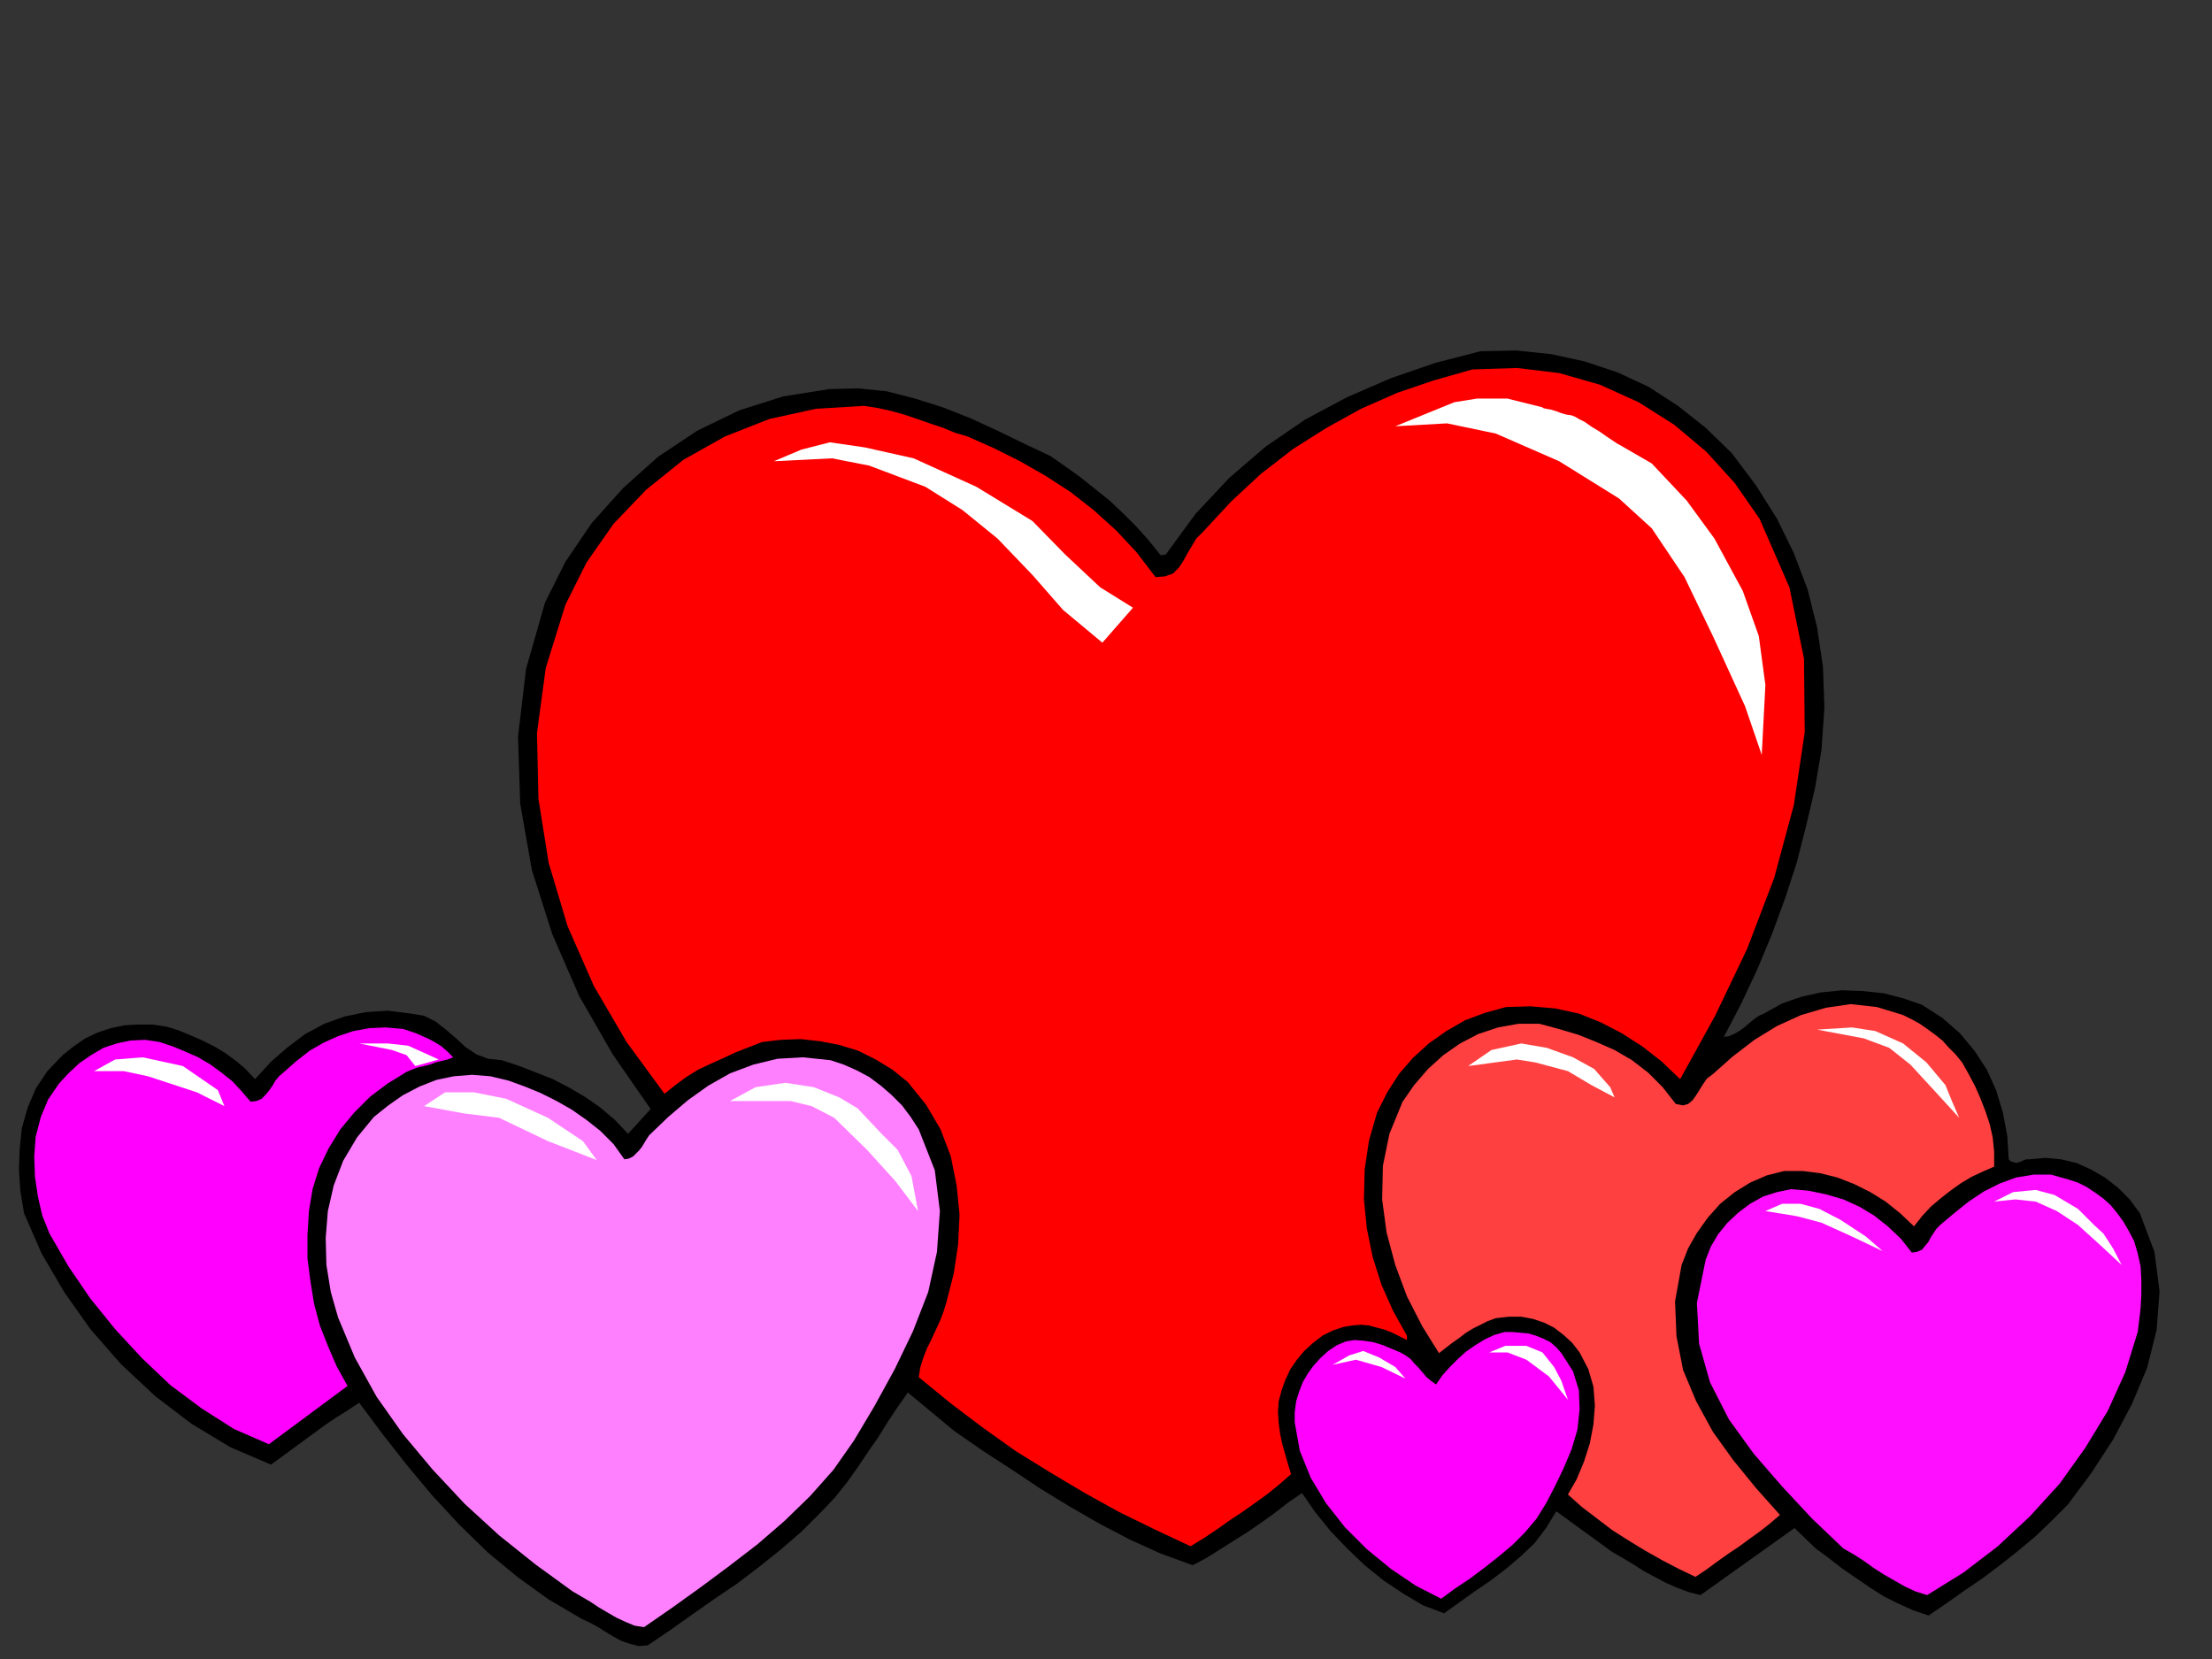
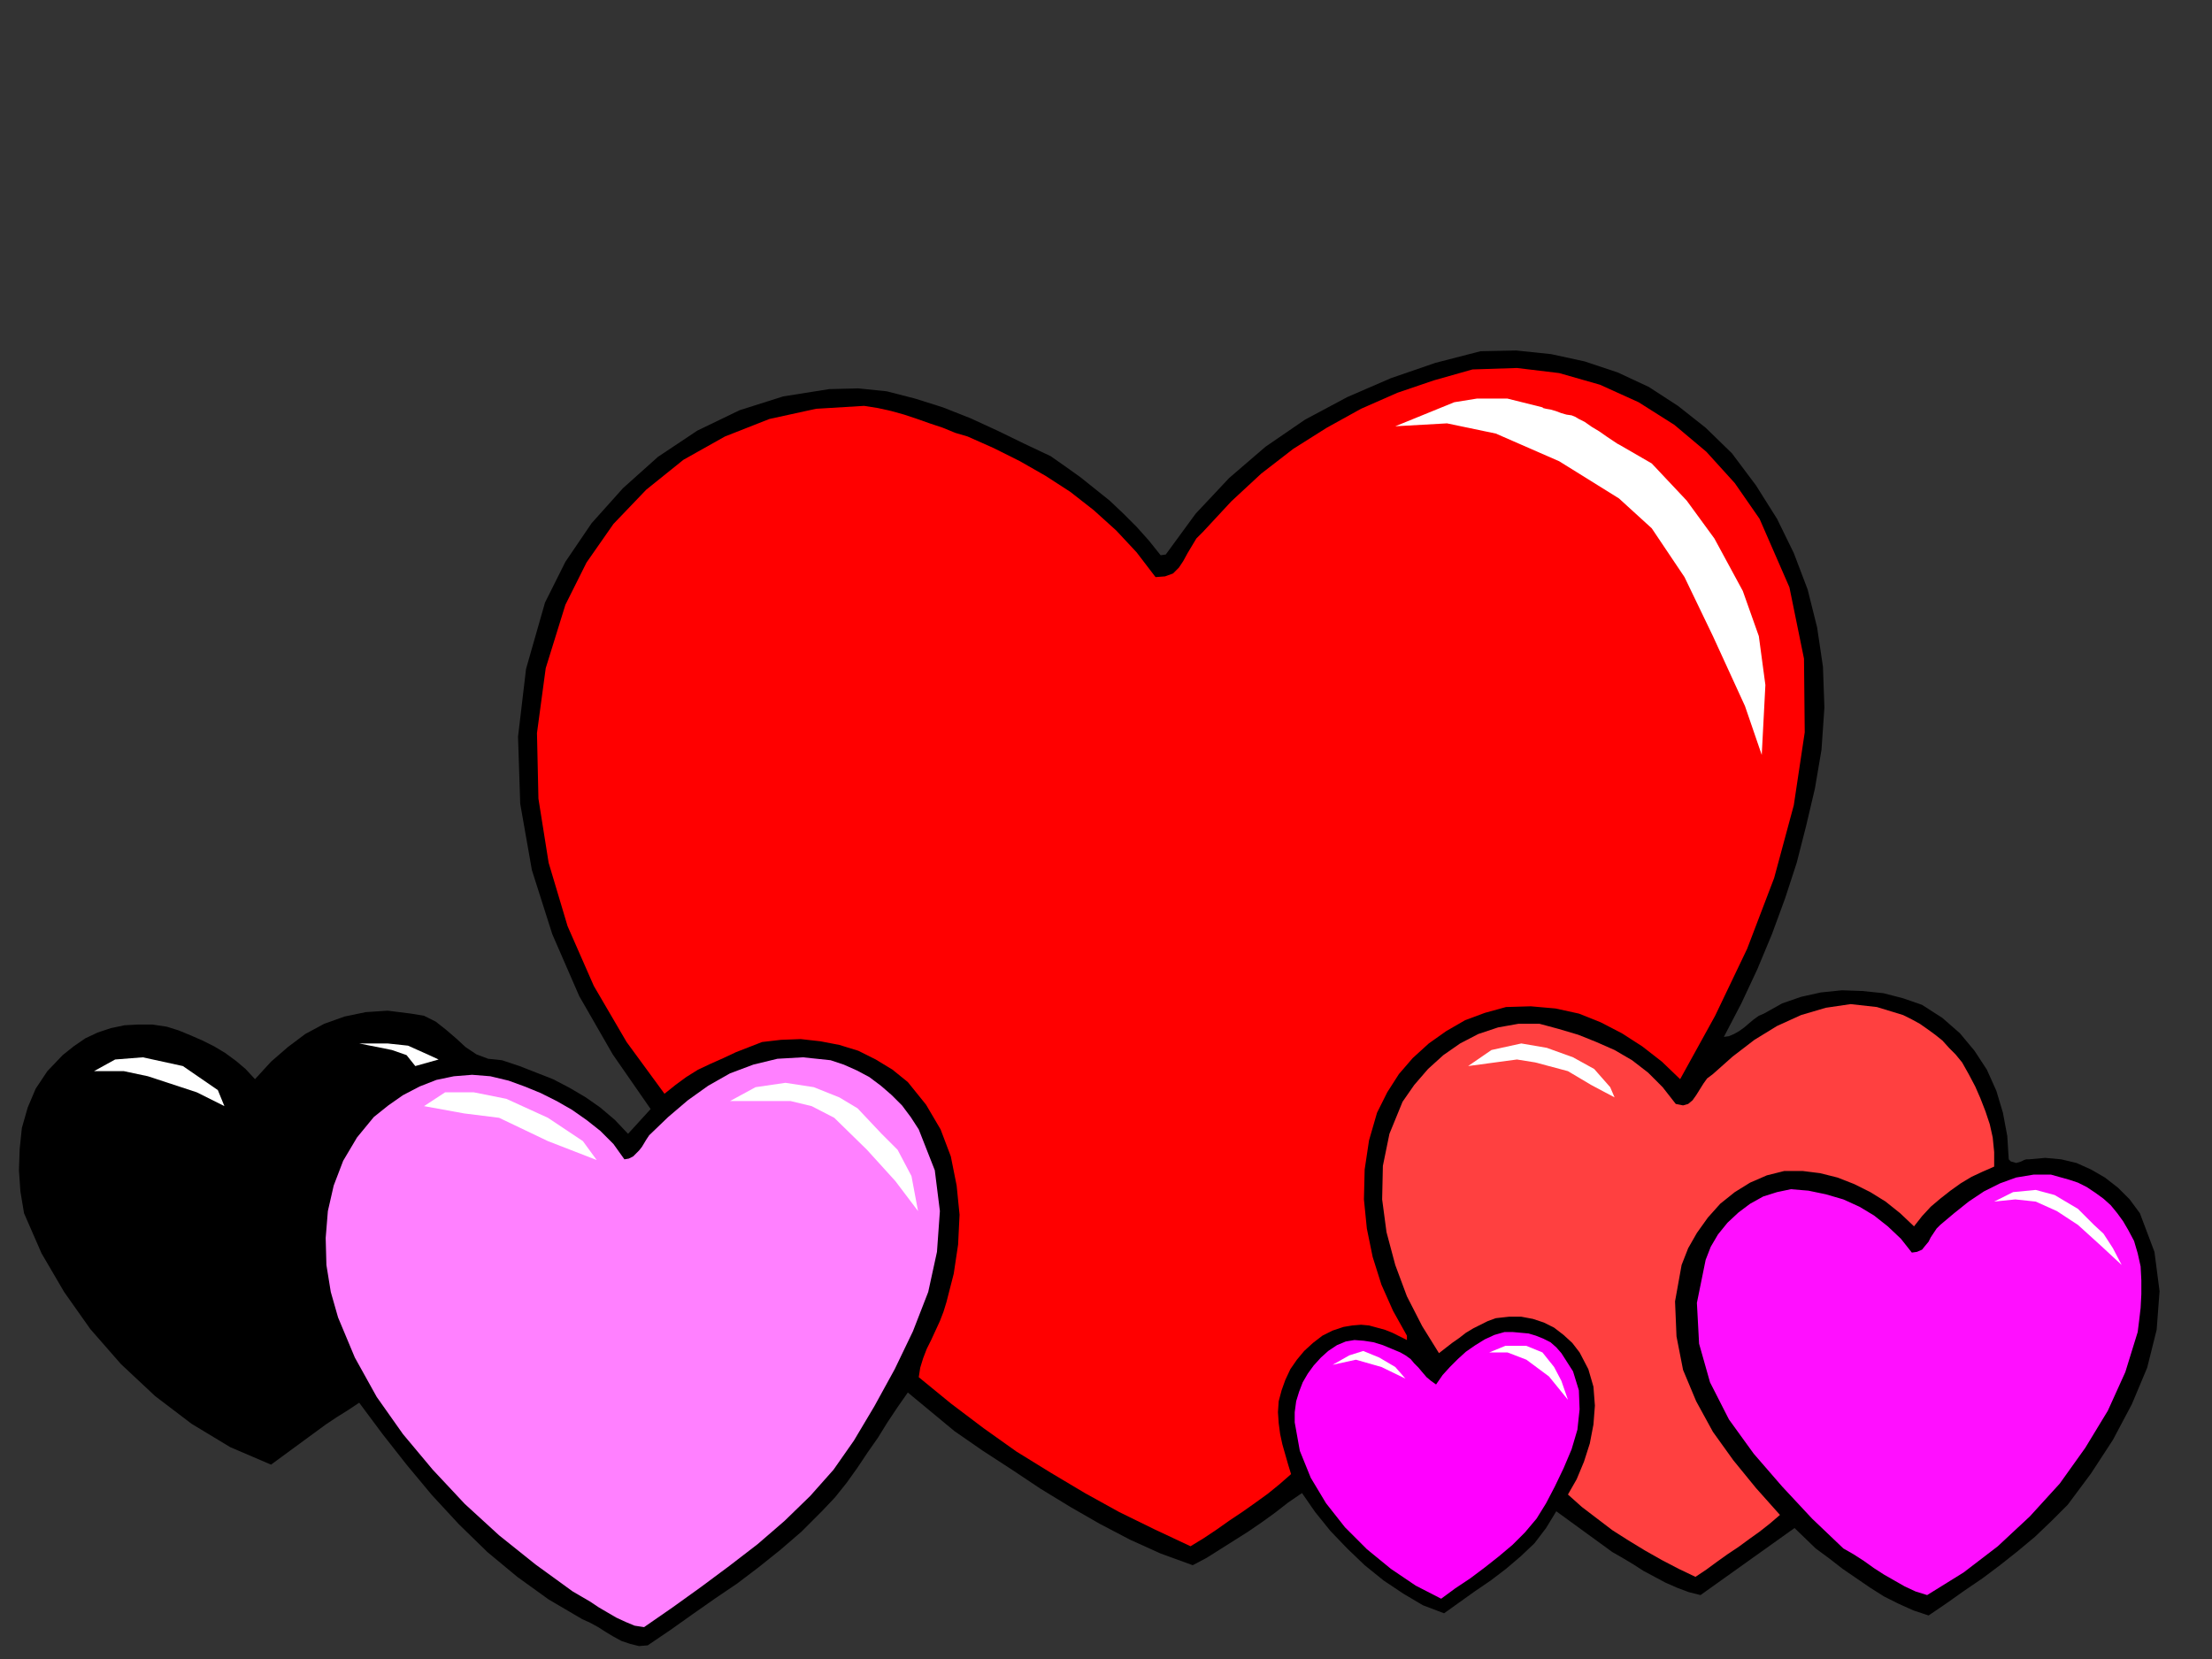
<svg xmlns="http://www.w3.org/2000/svg" xmlns:ns1="http://sodipodi.sourceforge.net/DTD/sodipodi-0.dtd" xmlns:ns2="http://www.inkscape.org/namespaces/inkscape" version="1.0" width="129.808mm" height="97.367mm" id="svg43" ns1:docname="GC001103.WMF">
  <rect width="100%" height="100%" fill="#333333" stroke="none" />
  <ns1:namedview pagecolor="#ffffff" bordercolor="#666666" borderopacity="1" objecttolerance="10" gridtolerance="10" guidetolerance="10" ns2:pageopacity="0" ns2:pageshadow="2" ns2:window-width="640" ns2:window-height="480" id="namedview45" />
  <defs id="defs3">
    <pattern id="WMFhbasepattern" patternUnits="userSpaceOnUse" width="6" height="6" x="0" y="0" />
  </defs>
  <path style="fill:#000000;fill-rule:evenodd;fill-opacity:1;stroke:none;" d="  M 384.123,100.526   L 389.456,107.637   L 394.142,115.072   L 397.859,122.668   L 400.929,130.749   L 403.03,139.153   L 404.323,147.88   L 404.646,156.931   L 404,166.304   L 402.545,174.87   L 400.606,183.113   L 398.505,191.355   L 395.92,199.274   L 393.011,207.194   L 389.779,214.951   L 386.224,222.547   L 382.345,229.982   L 383.476,229.82   L 384.608,229.335   L 385.739,228.689   L 386.87,227.881   L 388.001,226.911   L 388.971,226.103   L 390.102,225.295   L 391.233,224.81   L 395.273,222.547   L 399.475,221.093   L 403.838,220.123   L 408.524,219.638   L 413.049,219.8   L 417.736,220.285   L 422.099,221.416   L 426.3,222.871   L 430.825,225.78   L 434.704,229.174   L 437.935,233.053   L 440.683,237.255   L 442.784,241.941   L 444.238,246.79   L 445.207,251.962   L 445.531,257.134   L 446.015,257.618   L 446.662,257.78   L 447.147,257.942   L 447.793,257.78   L 448.278,257.618   L 448.924,257.295   L 449.409,257.134   L 450.055,257.134   L 453.611,256.81   L 457.166,257.134   L 460.559,257.942   L 463.791,259.396   L 466.862,261.174   L 469.771,263.437   L 472.356,266.023   L 474.619,269.093   L 477.851,277.659   L 478.982,286.386   L 478.335,294.952   L 476.235,303.356   L 472.841,311.437   L 468.639,319.356   L 463.791,326.791   L 458.62,333.74   L 454.903,337.457   L 451.348,340.851   L 447.47,344.084   L 443.591,347.155   L 439.713,350.064   L 435.673,352.811   L 431.795,355.559   L 427.755,358.306   L 424.361,357.175   L 421.129,355.72   L 417.897,354.104   L 414.827,352.165   L 411.756,350.064   L 408.686,347.963   L 405.777,345.7   L 402.707,343.437   L 398.02,338.912   L 377.174,353.781   L 374.588,353.134   L 372.003,352.165   L 369.417,351.033   L 366.993,349.74   L 364.569,348.447   L 362.307,346.993   L 359.883,345.538   L 357.62,344.245   L 345.177,335.195   L 342.915,338.912   L 340.329,342.306   L 337.259,345.215   L 334.027,347.963   L 330.633,350.548   L 327.078,352.973   L 323.684,355.397   L 320.291,357.821   L 315.604,356.043   L 311.241,353.458   L 306.878,350.548   L 302.676,347.155   L 298.798,343.437   L 295.081,339.559   L 291.688,335.356   L 288.779,331.154   L 285.708,333.255   L 282.8,335.518   L 279.891,337.619   L 276.82,339.72   L 273.75,341.66   L 270.68,343.599   L 267.609,345.538   L 264.539,347.155   L 257.429,344.569   L 250.641,341.498   L 243.854,337.942   L 237.39,334.225   L 230.765,330.185   L 224.462,325.983   L 217.998,321.781   L 211.696,317.417   L 201.353,308.851   L 199.091,312.084   L 196.829,315.477   L 194.728,318.871   L 192.465,322.104   L 190.203,325.498   L 187.779,328.892   L 185.193,332.124   L 182.285,335.195   L 177.76,339.72   L 173.073,343.761   L 168.225,347.639   L 163.539,351.195   L 158.529,354.589   L 153.681,357.983   L 148.672,361.538   L 143.662,364.932   L 141.723,365.094   L 139.784,364.609   L 137.845,363.963   L 136.067,362.993   L 134.451,362.023   L 132.673,360.892   L 130.896,359.922   L 129.118,359.114   L 121.685,354.751   L 114.736,349.74   L 108.11,344.245   L 101.808,338.104   L 95.829,331.639   L 90.173,324.851   L 84.84,318.063   L 79.669,311.114   L 77.245,312.73   L 74.659,314.346   L 72.235,315.962   L 69.811,317.74   L 67.387,319.518   L 64.963,321.296   L 62.539,323.074   L 60.115,324.851   L 51.066,320.972   L 42.501,315.801   L 34.421,309.659   L 26.826,302.548   L 20.038,294.79   L 14.221,286.548   L 9.211,277.982   L 5.333,269.093   L 4.525,264.245   L 4.202,259.558   L 4.363,254.871   L 4.848,250.184   L 6.141,245.659   L 7.918,241.457   L 10.504,237.578   L 13.898,234.022   L 16.322,232.083   L 18.907,230.305   L 21.654,229.012   L 24.563,228.042   L 27.634,227.396   L 30.704,227.234   L 33.774,227.234   L 37.006,227.719   L 39.592,228.527   L 42.339,229.659   L 44.925,230.79   L 47.51,232.083   L 49.934,233.537   L 52.358,235.315   L 54.459,237.093   L 56.56,239.356   L 60.115,235.477   L 63.832,232.244   L 67.71,229.335   L 71.912,227.073   L 76.437,225.457   L 81.123,224.487   L 85.971,224.164   L 91.142,224.81   L 94.051,225.295   L 96.637,226.588   L 98.899,228.366   L 101.161,230.305   L 103.262,232.244   L 105.686,233.861   L 108.272,234.83   L 111.342,235.154   L 115.221,236.446   L 118.937,237.901   L 122.654,239.356   L 126.371,241.295   L 129.926,243.396   L 133.158,245.659   L 136.39,248.406   L 139.299,251.477   L 144.309,245.982   L 135.905,233.861   L 128.472,220.931   L 122.493,207.194   L 117.968,192.971   L 115.382,178.264   L 114.897,163.395   L 116.675,148.365   L 120.877,133.658   L 125.401,124.607   L 131.219,116.041   L 138.168,108.284   L 145.925,101.334   L 154.651,95.516   L 164.024,90.991   L 173.72,87.92   L 183.901,86.304   L 190.365,86.142   L 196.667,86.789   L 202.969,88.405   L 209.11,90.344   L 215.251,92.768   L 221.23,95.516   L 227.209,98.425   L 233.027,101.173   L 236.259,103.435   L 239.653,105.86   L 242.885,108.445   L 246.117,111.031   L 249.187,113.94   L 252.096,116.85   L 254.843,119.92   L 257.429,123.153   L 258.56,122.991   L 265.185,113.94   L 272.619,106.021   L 280.699,99.072   L 289.425,93.092   L 298.798,88.082   L 308.494,83.88   L 318.352,80.486   L 328.371,77.9   L 336.289,77.738   L 344.046,78.546   L 351.48,80.162   L 358.752,82.587   L 365.7,85.819   L 372.164,90.021   L 378.305,94.87   L 384.123,100.526  z " id="path5" />
  <path style="fill:#ff0000;fill-rule:evenodd;fill-opacity:1;stroke:none;" d="  M 390.264,115.072   L 396.889,130.264   L 400.121,146.102   L 400.283,162.426   L 397.859,178.587   L 393.496,194.749   L 387.516,210.426   L 380.406,225.295   L 372.649,239.356   L 368.609,235.477   L 364.246,232.083   L 359.721,229.174   L 355.035,226.749   L 350.187,224.81   L 345.016,223.679   L 339.521,223.194   L 334.027,223.355   L 329.34,224.648   L 324.977,226.265   L 320.776,228.689   L 316.897,231.436   L 313.342,234.669   L 310.272,238.224   L 307.686,242.265   L 305.424,246.79   L 303.646,252.931   L 302.676,259.396   L 302.515,266.023   L 303.161,272.487   L 304.454,278.79   L 306.393,284.932   L 308.979,290.75   L 312.049,296.245   L 312.049,297.215   L 310.433,296.407   L 308.817,295.599   L 307.201,294.952   L 305.424,294.467   L 303.646,293.982   L 301.868,293.821   L 299.929,293.982   L 297.99,294.306   L 295.566,295.114   L 293.304,296.245   L 291.203,297.861   L 289.264,299.639   L 287.648,301.578   L 286.193,303.679   L 285.062,306.104   L 284.254,308.366   L 283.608,310.791   L 283.446,313.215   L 283.608,315.639   L 283.931,318.063   L 284.416,320.326   L 285.062,322.589   L 285.708,324.851   L 286.355,326.952   L 283.769,329.215   L 281.184,331.316   L 278.275,333.417   L 275.528,335.356   L 272.619,337.296   L 269.872,339.235   L 266.963,341.175   L 264.054,342.952   L 256.136,339.235   L 248.217,335.356   L 240.622,331.154   L 233.027,326.629   L 225.432,321.942   L 218.16,316.77   L 210.888,311.275   L 203.777,305.457   L 204.101,303.356   L 204.747,301.255   L 205.555,299.154   L 206.525,297.215   L 207.494,295.114   L 208.464,293.013   L 209.272,290.912   L 209.918,288.811   L 211.534,282.508   L 212.504,276.043   L 212.827,269.416   L 212.181,262.952   L 210.888,256.487   L 208.625,250.507   L 205.393,245.012   L 201.353,240.002   L 197.96,237.255   L 194.243,234.992   L 190.365,233.053   L 186.163,231.76   L 181.961,230.952   L 177.598,230.467   L 173.235,230.628   L 169.033,231.113   L 166.125,232.244   L 163.216,233.376   L 160.469,234.669   L 157.56,235.962   L 154.813,237.255   L 152.227,238.871   L 149.803,240.649   L 147.379,242.588   L 138.976,231.113   L 131.704,218.669   L 125.886,205.416   L 121.685,191.355   L 119.422,177.133   L 119.099,162.587   L 121.038,148.203   L 125.401,134.143   L 130.088,124.769   L 136.067,116.203   L 143.339,108.607   L 151.581,101.981   L 160.792,96.809   L 170.649,92.93   L 180.992,90.667   L 191.657,90.021   L 194.728,90.506   L 197.637,91.152   L 200.545,91.96   L 203.454,92.93   L 206.201,93.9   L 209.11,94.87   L 211.857,96.001   L 214.605,96.809   L 220.422,99.395   L 226.24,102.304   L 231.896,105.536   L 237.39,109.092   L 242.561,113.132   L 247.571,117.658   L 252.096,122.506   L 256.297,128.001   L 258.398,127.84   L 260.176,127.193   L 261.469,125.9   L 262.438,124.446   L 263.408,122.668   L 264.377,121.052   L 265.347,119.435   L 266.801,117.981   L 273.104,111.193   L 279.729,105.051   L 286.84,99.556   L 294.273,94.87   L 301.868,90.667   L 309.948,87.112   L 318.028,84.364   L 326.593,81.94   L 336.451,81.617   L 345.824,82.748   L 354.873,85.334   L 363.438,89.213   L 371.356,94.223   L 378.467,100.203   L 384.769,107.152   L 390.264,115.072  z " id="path7" />
  <path style="fill:#ff4040;fill-rule:evenodd;fill-opacity:1;stroke:none;" d="  M 435.188,235.638   L 436.643,238.224   L 438.097,240.972   L 439.228,243.558   L 440.36,246.467   L 441.329,249.376   L 441.976,252.285   L 442.299,255.517   L 442.299,258.75   L 439.713,259.881   L 437.289,261.012   L 434.865,262.467   L 432.603,264.083   L 430.34,265.861   L 428.24,267.639   L 426.3,269.74   L 424.523,272.002   L 421.452,269.093   L 418.22,266.507   L 414.827,264.406   L 411.272,262.629   L 407.555,261.174   L 403.676,260.204   L 399.798,259.719   L 395.758,259.719   L 391.88,260.689   L 388.163,262.305   L 384.769,264.406   L 381.537,266.992   L 378.79,270.063   L 376.366,273.457   L 374.427,276.851   L 372.972,280.568   L 371.518,288.649   L 371.841,296.407   L 373.296,303.841   L 376.204,310.791   L 379.921,317.579   L 384.446,323.882   L 389.456,330.023   L 394.788,336.003   L 392.526,337.942   L 390.264,339.72   L 388.001,341.336   L 385.577,343.114   L 383.153,344.73   L 380.891,346.346   L 378.467,348.124   L 376.043,349.74   L 372.326,347.963   L 368.609,346.023   L 364.892,343.922   L 361.176,341.66   L 357.62,339.397   L 354.227,336.811   L 350.833,334.225   L 347.763,331.478   L 349.702,328.084   L 351.318,324.205   L 352.611,320.164   L 353.419,315.962   L 353.742,311.76   L 353.419,307.558   L 352.288,303.679   L 350.348,299.962   L 348.732,297.861   L 346.793,296.083   L 344.692,294.467   L 342.43,293.336   L 340.006,292.528   L 337.42,292.043   L 334.673,292.043   L 331.764,292.366   L 329.987,293.013   L 328.371,293.821   L 326.755,294.629   L 325.139,295.599   L 323.684,296.73   L 322.068,297.861   L 320.614,298.993   L 319.16,300.124   L 315.443,294.144   L 312.049,287.518   L 309.464,280.568   L 307.524,273.295   L 306.555,266.023   L 306.716,258.588   L 308.171,251.477   L 311.08,244.366   L 313.665,240.649   L 316.736,237.093   L 320.129,234.022   L 323.846,231.436   L 327.886,229.335   L 332.249,227.881   L 336.774,227.073   L 341.46,227.073   L 345.662,228.204   L 350.025,229.497   L 354.065,231.113   L 358.105,232.891   L 361.984,235.154   L 365.539,237.901   L 368.771,241.133   L 371.68,244.851   L 373.296,245.174   L 374.427,244.851   L 375.396,244.043   L 376.204,242.911   L 377.012,241.618   L 377.82,240.325   L 378.628,239.194   L 379.921,238.224   L 384.284,234.345   L 389.132,230.628   L 394.142,227.558   L 399.475,225.133   L 404.969,223.517   L 410.464,222.709   L 416.281,223.355   L 422.099,225.133   L 424.038,226.103   L 425.816,227.073   L 427.432,228.204   L 429.209,229.497   L 430.825,230.79   L 432.28,232.406   L 433.734,233.861   L 435.188,235.638  z " id="path9" />
-   <path style="fill:#ff00ff;fill-rule:evenodd;fill-opacity:1;stroke:none;" d="  M 100.515,234.507   L 99.222,234.992   L 97.929,235.315   L 96.637,235.638   L 95.344,236.123   L 94.051,236.446   L 92.597,236.77   L 91.304,237.255   L 90.173,237.739   L 85.971,240.325   L 82.093,243.234   L 78.538,246.79   L 75.467,250.507   L 72.882,254.709   L 70.781,259.073   L 69.326,263.76   L 68.518,268.608   L 68.195,273.942   L 68.195,279.114   L 68.842,284.124   L 69.65,289.134   L 70.942,293.982   L 72.72,298.508   L 74.659,303.033   L 77.083,307.397   L 59.63,320.326   L 51.874,316.932   L 44.763,312.407   L 37.814,307.235   L 31.512,301.255   L 25.533,294.79   L 20.038,288.003   L 15.19,280.891   L 10.989,273.619   L 9.373,269.578   L 8.403,265.376   L 7.757,261.012   L 7.595,256.487   L 7.918,252.123   L 9.05,247.76   L 10.666,243.881   L 13.09,240.325   L 15.19,238.063   L 17.614,235.8   L 20.2,234.022   L 22.947,232.406   L 25.856,231.436   L 28.926,230.79   L 32.158,230.628   L 35.39,231.113   L 38.299,232.083   L 41.046,233.214   L 43.955,234.507   L 46.702,236.123   L 49.126,237.901   L 51.55,239.84   L 53.651,242.103   L 55.59,244.366   L 56.883,244.204   L 58.014,243.719   L 58.822,242.911   L 59.63,241.941   L 60.438,240.81   L 61.085,239.679   L 61.893,238.709   L 63.024,237.739   L 65.771,235.315   L 68.68,233.053   L 71.75,231.275   L 74.982,229.82   L 78.376,228.689   L 81.931,228.042   L 85.486,227.881   L 89.365,228.204   L 90.819,228.689   L 92.273,229.174   L 93.728,229.82   L 95.182,230.467   L 96.637,231.275   L 97.929,232.083   L 99.222,233.214   L 100.515,234.507  z " id="path11" />
  <path style="fill:#ff80ff;fill-rule:evenodd;fill-opacity:1;stroke:none;" d="  M 203.777,250.507   L 207.333,259.558   L 208.464,268.608   L 207.817,277.659   L 205.878,286.548   L 202.485,295.275   L 198.445,303.679   L 193.92,311.922   L 189.395,319.518   L 184.87,325.983   L 179.699,331.801   L 174.043,337.296   L 168.064,342.468   L 161.761,347.316   L 155.459,352.003   L 149.157,356.528   L 142.854,360.892   L 140.753,360.569   L 138.814,359.761   L 136.713,358.791   L 134.774,357.66   L 132.835,356.528   L 130.896,355.235   L 128.957,354.104   L 127.017,352.973   L 118.776,346.993   L 110.696,340.528   L 103.101,333.579   L 95.99,325.983   L 89.365,318.063   L 83.547,309.821   L 78.699,301.094   L 74.982,292.205   L 73.366,286.548   L 72.397,280.568   L 72.235,274.588   L 72.72,268.608   L 74.013,262.952   L 76.114,257.457   L 79.184,252.285   L 82.901,247.76   L 86.133,245.174   L 89.365,242.911   L 93.081,240.972   L 96.798,239.517   L 100.677,238.709   L 104.717,238.386   L 108.757,238.709   L 112.797,239.679   L 116.352,240.972   L 119.907,242.426   L 123.462,244.204   L 126.856,246.144   L 130.088,248.406   L 133.158,250.83   L 136.067,253.74   L 138.491,257.134   L 139.461,256.972   L 140.43,256.487   L 141.077,255.841   L 141.723,255.194   L 142.369,254.386   L 142.854,253.578   L 143.339,252.77   L 143.985,251.8   L 148.187,247.76   L 152.55,244.043   L 157.075,240.81   L 161.923,238.063   L 167.094,236.123   L 172.427,234.83   L 178.083,234.507   L 184.224,235.154   L 187.133,236.123   L 190.041,237.416   L 192.789,238.871   L 195.374,240.81   L 197.798,242.911   L 200.061,245.174   L 202,247.76   L 203.777,250.507  z " id="path13" />
  <path style="fill:#ff0fff;fill-rule:evenodd;fill-opacity:1;stroke:none;" d="  M 472.033,272.81   L 473.326,275.235   L 474.134,277.982   L 474.78,280.891   L 474.942,283.962   L 474.942,287.033   L 474.78,290.104   L 474.457,292.851   L 474.134,295.437   L 471.387,304.326   L 467.508,312.892   L 462.499,321.134   L 456.843,329.053   L 450.217,336.326   L 443.107,342.952   L 435.512,348.771   L 427.432,353.781   L 424.846,352.973   L 422.422,351.841   L 420.16,350.548   L 417.897,349.256   L 415.635,347.801   L 413.372,346.185   L 411.11,344.73   L 408.848,343.437   L 401.899,336.811   L 395.273,329.7   L 388.971,322.427   L 383.476,314.831   L 379.275,306.589   L 376.851,298.023   L 376.366,288.972   L 378.305,279.437   L 379.436,276.528   L 381.052,273.78   L 383.153,271.194   L 385.577,268.932   L 388.163,266.992   L 391.072,265.376   L 394.142,264.406   L 397.212,263.76   L 401.091,264.083   L 404.969,264.891   L 408.848,266.023   L 412.403,267.639   L 415.635,269.578   L 418.705,272.002   L 421.614,274.75   L 424.038,277.821   L 425.169,277.659   L 426.3,277.174   L 426.947,276.366   L 427.755,275.396   L 428.24,274.427   L 428.886,273.457   L 429.532,272.487   L 430.34,271.679   L 433.411,269.093   L 436.643,266.507   L 440.036,264.245   L 443.591,262.467   L 447.147,261.174   L 451.025,260.528   L 454.903,260.528   L 458.943,261.659   L 460.883,262.305   L 462.822,263.275   L 464.761,264.568   L 466.539,265.861   L 468.155,267.315   L 469.609,269.093   L 470.902,270.871   L 472.033,272.81  z " id="path15" />
  <path style="fill:#ff00ff;fill-rule:evenodd;fill-opacity:1;stroke:none;" d="  M 346.308,300.124   L 348.894,304.164   L 350.187,308.366   L 350.348,312.568   L 349.864,317.094   L 348.571,321.457   L 346.793,325.659   L 344.854,329.7   L 342.915,333.417   L 340.814,336.811   L 338.228,339.882   L 335.481,342.629   L 332.411,345.215   L 329.34,347.639   L 326.108,350.064   L 322.715,352.326   L 319.644,354.589   L 313.988,351.68   L 308.494,347.963   L 303.161,343.599   L 298.313,338.75   L 294.112,333.417   L 290.718,327.76   L 288.294,321.781   L 287.163,315.477   L 287.163,313.215   L 287.486,310.791   L 288.132,308.69   L 288.94,306.589   L 290.072,304.649   L 291.364,302.871   L 292.98,301.094   L 294.596,299.639   L 296.536,298.346   L 298.475,297.538   L 300.414,297.215   L 302.515,297.376   L 304.616,297.7   L 306.716,298.346   L 308.656,299.154   L 310.595,299.962   L 311.726,300.609   L 312.857,301.417   L 313.665,302.386   L 314.635,303.356   L 315.443,304.326   L 316.412,305.457   L 317.382,306.265   L 318.513,307.073   L 319.968,304.972   L 321.584,303.195   L 323.361,301.417   L 325.139,299.801   L 327.24,298.346   L 329.34,297.053   L 331.441,296.083   L 333.704,295.437   L 335.481,295.437   L 337.259,295.599   L 339.036,295.76   L 340.652,296.245   L 342.268,296.891   L 343.884,297.7   L 345.177,298.831   L 346.308,300.124  z " id="path17" />
-   <path style="fill:#ffffff;fill-rule:evenodd;fill-opacity:1;stroke:none;" d="  M 171.619,102.304   L 177.76,99.718   L 184.062,98.102   L 191.819,99.233   L 202.646,101.657   L 216.544,107.961   L 228.987,115.557   L 236.259,122.991   L 244.016,130.264   L 251.288,134.789   L 244.501,142.547   L 235.774,135.274   L 228.987,127.516   L 221.23,119.435   L 213.473,113.132   L 205.232,107.961   L 192.789,103.274   L 184.547,101.657   L 171.619,102.304  z " id="path19" />
  <path style="fill:#ffffff;fill-rule:evenodd;fill-opacity:1;stroke:none;" d="  M 309.464,94.546   L 322.553,89.213   L 327.563,88.405   L 334.35,88.405   L 342.107,90.344   L 342.268,90.506   L 342.915,90.667   L 343.884,90.829   L 345.016,91.152   L 346.308,91.637   L 347.44,91.96   L 348.571,92.122   L 349.379,92.445   L 350.187,92.93   L 351.48,93.577   L 353.096,94.708   L 354.712,95.678   L 356.328,96.809   L 357.782,97.779   L 358.752,98.425   L 359.075,98.587   L 366.347,102.789   L 374.104,111.031   L 380.244,119.435   L 386.547,131.072   L 390.102,141.092   L 391.556,151.921   L 390.748,167.436   L 387.032,156.607   L 379.921,141.092   L 373.619,128.001   L 366.347,117.173   L 359.075,110.546   L 345.824,102.304   L 331.764,96.162   L 320.937,93.9   L 309.464,94.546  z " id="path21" />
  <path style="fill:#ffffff;fill-rule:evenodd;fill-opacity:1;stroke:none;" d="  M 325.624,236.446   L 330.795,232.891   L 337.42,231.436   L 343.076,232.406   L 348.894,234.507   L 353.58,237.093   L 357.136,241.133   L 358.105,243.396   L 352.934,240.649   L 347.763,237.578   L 340.491,235.638   L 336.451,234.992   L 325.624,236.446  z " id="path23" />
-   <path style="fill:#ffffff;fill-rule:evenodd;fill-opacity:1;stroke:none;" d="  M 403.03,228.366   L 410.787,227.881   L 415.958,228.689   L 422.099,231.436   L 427.27,235.638   L 431.472,240.649   L 432.926,244.204   L 434.542,247.921   L 429.371,242.265   L 423.715,236.123   L 419.028,232.406   L 413.372,230.305   L 403.03,228.366  z " id="path25" />
  <path style="fill:#ffffff;fill-rule:evenodd;fill-opacity:1;stroke:none;" d="  M 442.299,266.507   L 446.5,264.406   L 451.51,263.921   L 455.711,265.053   L 460.883,268.124   L 464.438,271.679   L 466.539,273.619   L 468.639,276.851   L 470.579,280.568   L 466.054,276.366   L 460.883,271.679   L 456.196,268.608   L 451.51,266.507   L 446.985,266.023   L 442.299,266.507  z " id="path27" />
-   <path style="fill:#ffffff;fill-rule:evenodd;fill-opacity:1;stroke:none;" d="  M 391.556,268.608   L 395.273,266.992   L 399.313,266.992   L 403.515,268.124   L 408.201,270.548   L 413.857,274.265   L 417.574,277.497   L 410.787,274.265   L 404,271.194   L 398.505,269.74   L 391.556,268.608  z " id="path29" />
  <path style="fill:#ffffff;fill-rule:evenodd;fill-opacity:1;stroke:none;" d="  M 330.31,299.962   L 333.865,298.508   L 338.552,298.508   L 342.107,299.962   L 344.692,303.195   L 346.308,306.265   L 347.763,310.467   L 343.561,305.296   L 338.552,301.578   L 334.35,299.962   L 330.31,299.962  z " id="path31" />
  <path style="fill:#ffffff;fill-rule:evenodd;fill-opacity:1;stroke:none;" d="  M 295.566,302.71   L 299.283,300.609   L 302.353,299.639   L 305.908,301.094   L 309.464,303.195   L 311.726,305.78   L 306.393,303.195   L 300.737,301.578   L 295.566,302.71  z " id="path33" />
  <path style="fill:#ffffff;fill-rule:evenodd;fill-opacity:1;stroke:none;" d="  M 161.923,244.204   L 167.579,241.133   L 174.205,240.164   L 180.507,241.133   L 186.163,243.396   L 190.203,245.82   L 195.536,251.477   L 199.091,255.033   L 202.161,260.851   L 203.616,268.608   L 198.606,261.982   L 192.304,255.033   L 185.032,247.921   L 180.022,245.335   L 175.336,244.204   L 169.518,244.204   L 161.923,244.204  z " id="path35" />
  <path style="fill:#ffffff;fill-rule:evenodd;fill-opacity:1;stroke:none;" d="  M 94.051,245.335   L 98.737,242.265   L 105.04,242.265   L 112.312,243.719   L 121.523,247.921   L 129.28,253.093   L 132.35,257.295   L 121.523,253.093   L 110.696,247.921   L 102.939,246.952   L 94.051,245.335  z " id="path37" />
  <path style="fill:#ffffff;fill-rule:evenodd;fill-opacity:1;stroke:none;" d="  M 20.846,237.578   L 25.533,234.992   L 31.674,234.507   L 40.562,236.446   L 48.318,241.78   L 49.773,245.335   L 43.632,242.265   L 32.805,238.709   L 27.472,237.578   L 20.846,237.578  z " id="path39" />
  <path style="fill:#ffffff;fill-rule:evenodd;fill-opacity:1;stroke:none;" d="  M 79.669,231.436   L 85.971,231.436   L 90.496,231.921   L 95.182,234.022   L 97.283,234.992   L 92.112,236.446   L 90.173,234.022   L 86.941,232.891   L 79.669,231.436  z " id="path41" />
</svg>